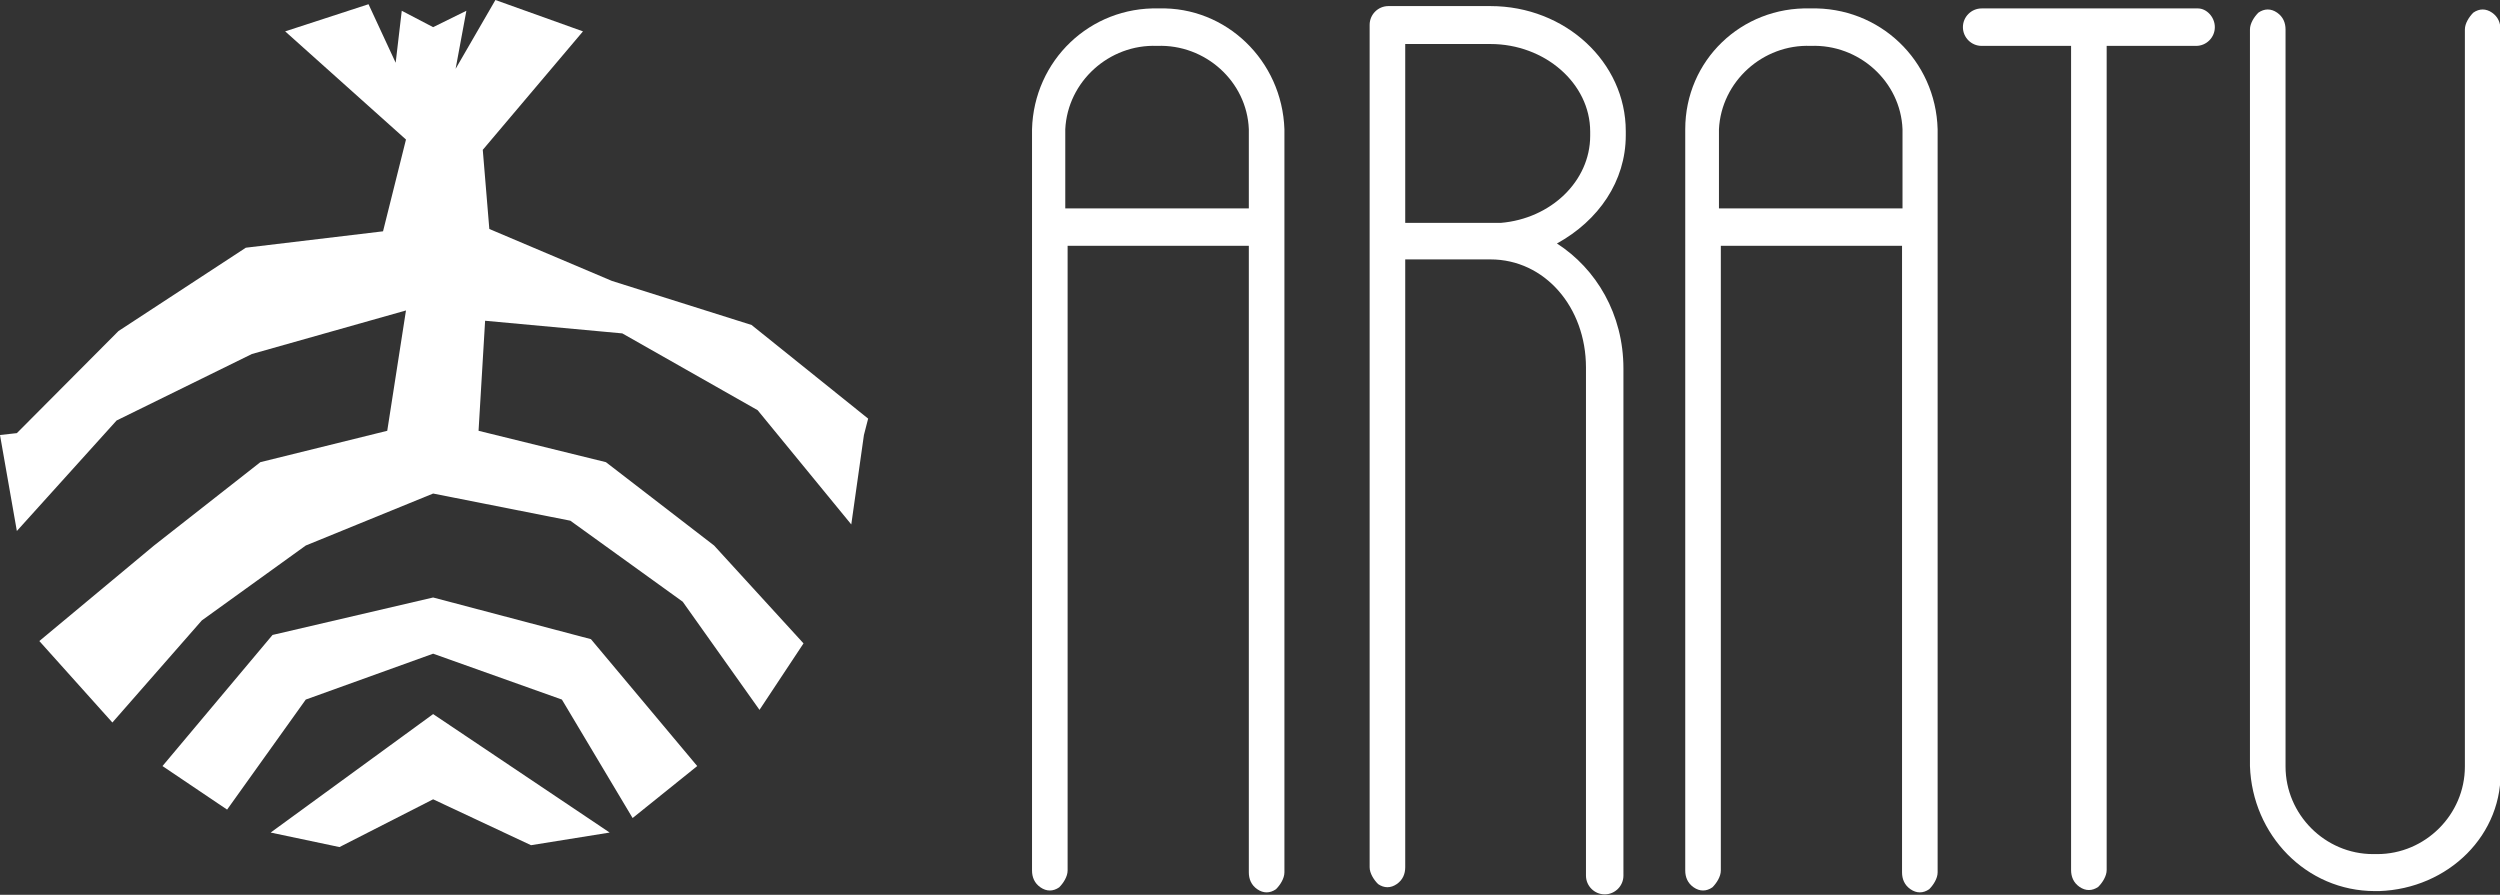
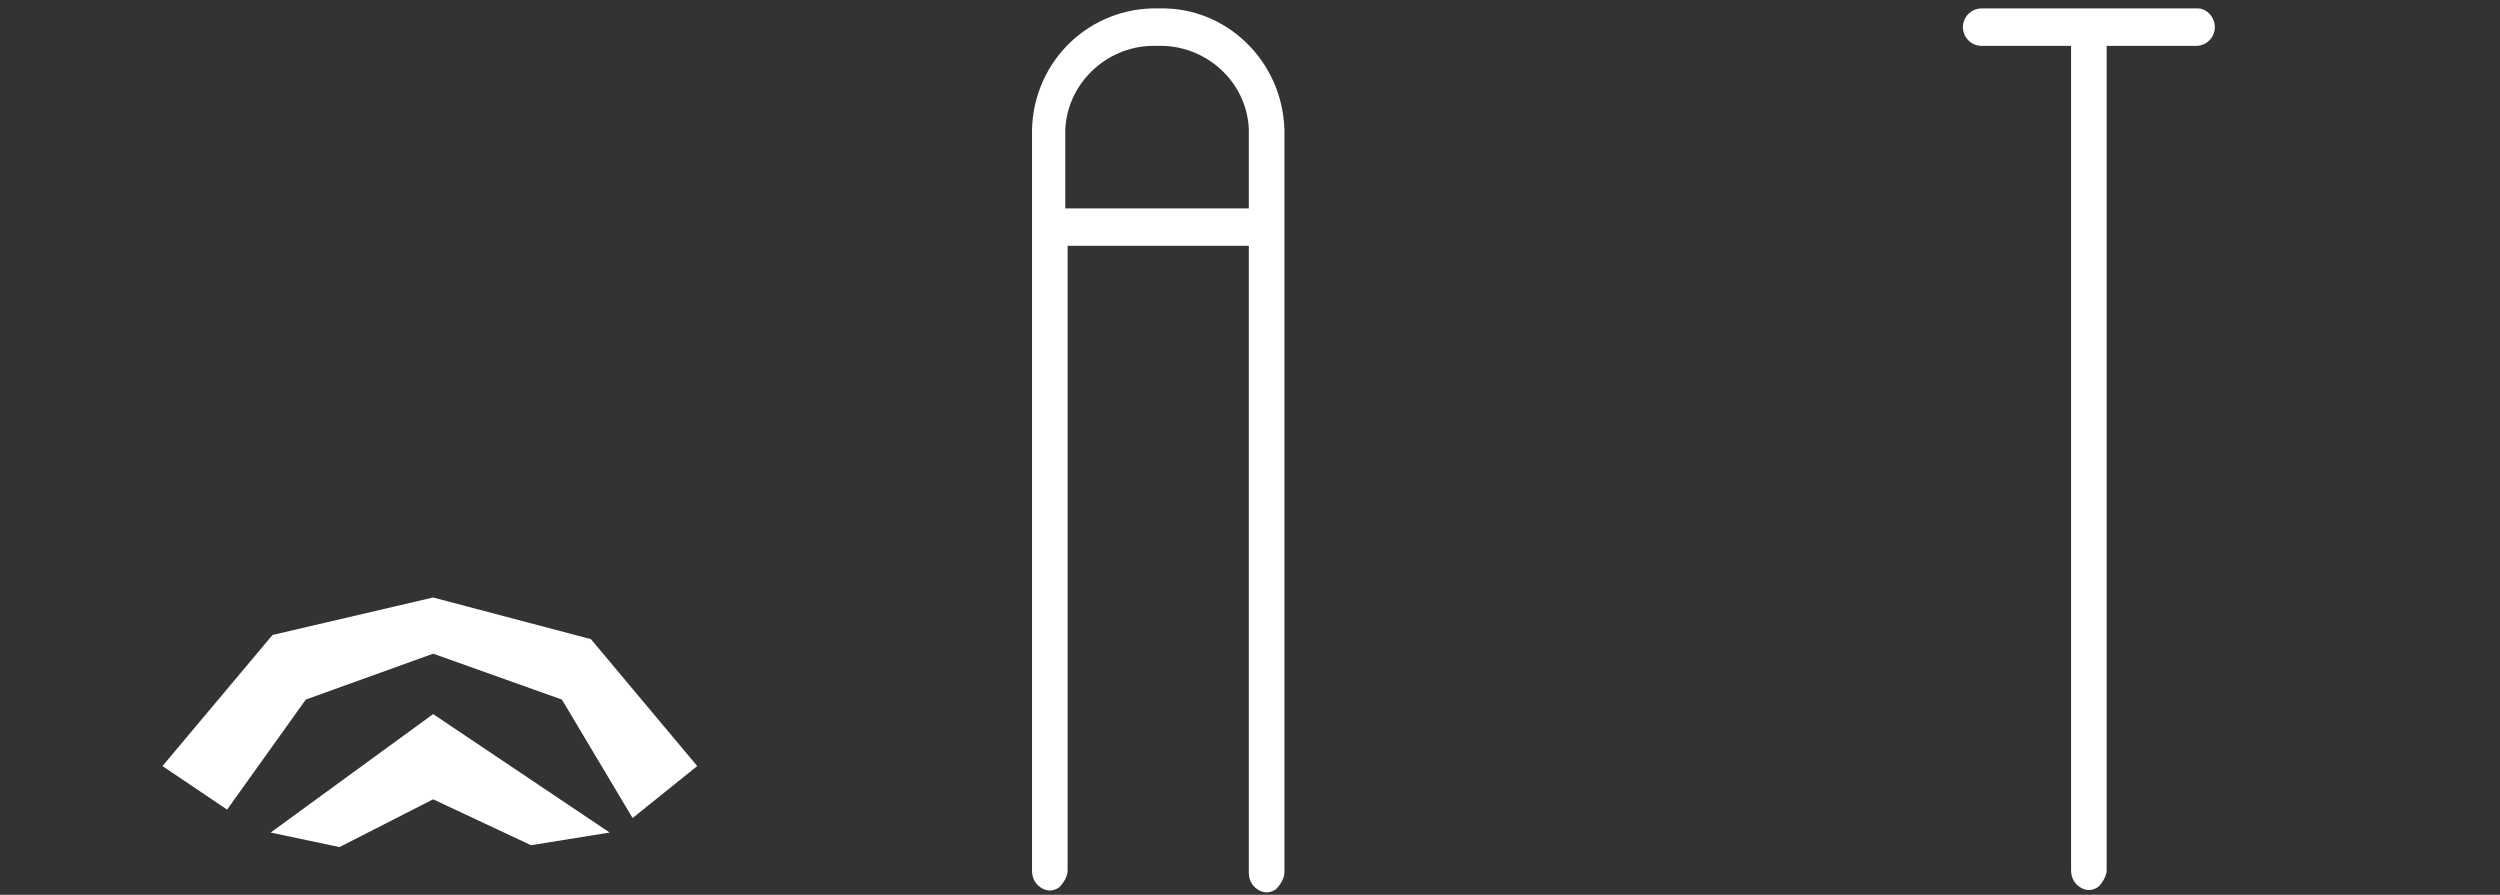
<svg xmlns="http://www.w3.org/2000/svg" version="1.1" id="Camada_1" x="0px" y="0px" viewBox="-451.9 300.9 533.9 191.1" style="enable-background:new -451.9 300.9 533.9 191.1;" xml:space="preserve">
  <rect x="-451.9" y="300.9" width="533.9" height="191.1" fill="#333333" stroke="none" />
  <style type="text/css">
	.st0{fill:#ffffff;}
</style>
-   <polygon id="XMLID_15_" class="st0" points="-359.4,406.3 -330.1,412.1 -306.1,429.4 -289.7,452.5 -280.3,438.3 -299.4,417.4   -322.5,399.6 -349.7,392.9 -348.3,369.4 -319,372.1 -290.1,388.5 -270.1,412.9 -267.4,393.8 -266.5,390.3 -291.4,370.3   -321.2,360.9 -347.4,349.8 -348.8,332.9 -327.4,307.6 -346.1,300.9 -354.6,315.6 -352.3,303.2 -359.4,306.7 -366.1,303.2   -367.4,314.3 -373.2,301.8 -391,307.6 -365.2,330.7 -370.1,350.3 -399.4,353.8 -426.6,371.6 -448.3,393.4 -451.9,393.8   -448.3,414.3 -427,390.7 -398.1,376.5 -365.2,367.2 -369.2,392.9 -396.3,399.6 -419,417.4 -443.5,437.8 -427.9,455.2 -408.8,433.4   -386.6,417.4 " />
  <polygon id="XMLID_14_" class="st0" points="-359.4,428.5 -393.7,436.5 -417.2,464.5 -403.4,473.8 -386.6,450.3 -359.4,440.5   -331.9,450.3 -316.8,475.6 -303,464.5 -325.7,437.4 " />
  <polygon id="XMLID_13_" class="st0" points="-359.4,453.4 -394.1,478.7 -379.4,481.8 -359.4,471.6 -338.5,481.4 -321.7,478.7 " />
  <path id="XMLID_10_" class="st0" d="M-177.6,328.5v158.7c0,1.3-0.9,2.7-1.8,3.6c-1.3,0.9-2.7,0.9-4,0c-1.3-0.9-1.8-2.2-1.8-3.6  V353.4h-38.7v133.4c0,1.3-0.9,2.7-1.8,3.6c-1.3,0.9-2.7,0.9-4,0c-1.3-0.9-1.8-2.2-1.8-3.6V328.5c0.4-14.7,12.4-26.2,27.1-25.8  C-190.1,302.3-178.1,313.8-177.6,328.5 M-185.2,345.4v-16.9c-0.4-10.2-9.3-18.2-19.6-17.8c-10.2-0.4-19.1,7.6-19.6,17.8v16.9H-185.2  z" />
-   <path id="XMLID_7_" class="st0" d="M-38.1,328.5v158.7c0,1.3-0.9,2.7-1.8,3.6c-1.3,0.9-2.7,0.9-4,0c-1.3-0.9-1.8-2.2-1.8-3.6V353.4  h-38.7v133.4c0,1.3-0.9,2.7-1.8,3.6c-1.3,0.9-2.7,0.9-4,0c-1.3-0.9-1.8-2.2-1.8-3.6V328.5c0-14.7,12-26.2,26.7-25.8  C-50.5,302.3-38.5,313.8-38.1,328.5 M-45.6,345.4v-16.9c-0.4-10.2-9.3-18.2-19.6-17.8c-10.2-0.4-19.1,7.6-19.6,17.8v16.9H-45.6z" />
  <path id="XMLID_6_" class="st0" d="M21.1,306.7c0,2.2-1.8,4-4,4H-2v176c0,1.3-0.9,2.7-1.8,3.6c-1.3,0.9-2.7,0.9-4,0  c-1.3-0.9-1.8-2.2-1.8-3.6v-176h-19.1c-2.2,0-4-1.8-4-4c0-2.2,1.8-4,4-4h46.2C19.3,302.7,21.1,304.5,21.1,306.7" />
-   <path id="XMLID_5_" class="st0" d="M56.2,491.2h-0.9c-14.7,0-26.2-12-26.7-26.7V307.2c0-1.3,0.9-2.7,1.8-3.6c1.3-0.9,2.7-0.9,4,0  c1.3,0.9,1.8,2.2,1.8,3.6v157.4c0,10.2,8.4,18.7,18.7,18.7h0.9c10.2,0,18.7-8.4,18.7-18.7V307.2c0-1.3,0.9-2.7,1.8-3.6  c1.3-0.9,2.7-0.9,4,0c1.3,0.9,1.8,2.2,1.8,3.6v157.4C82.9,479.2,70.9,490.7,56.2,491.2" />
-   <path id="XMLID_2_" class="st0" d="M-104.7,329.8v-0.9c0-14.7-12.9-26.7-28.9-26.7h-21.8c-2.2,0-4,1.8-4,4l0,0V352l0,0l0,0v88  c0,0,0,0,0,0.4s0,0.4,0,0.4v45.3c0,1.3,0.9,2.7,1.8,3.6c1.3,0.9,2.7,0.9,4,0s1.8-2.2,1.8-3.6v-41.8v-8v-6.7v-73.3h18.2  c11.6,0,20.4,10.2,20.4,23.1v108.5c0,2.2,1.8,4,4,4s4-1.8,4-4V379.6c0-11.6-5.8-21.3-14.2-26.7C-110.5,348-104.7,339.6-104.7,329.8   M-131.4,348.5c-0.9,0-1.3,0-2.2,0h-18.2v-38.2h18.2c11.6,0,21.3,8.4,21.3,18.7v0.9C-112.3,339.6-120.7,347.6-131.4,348.5" />
</svg>